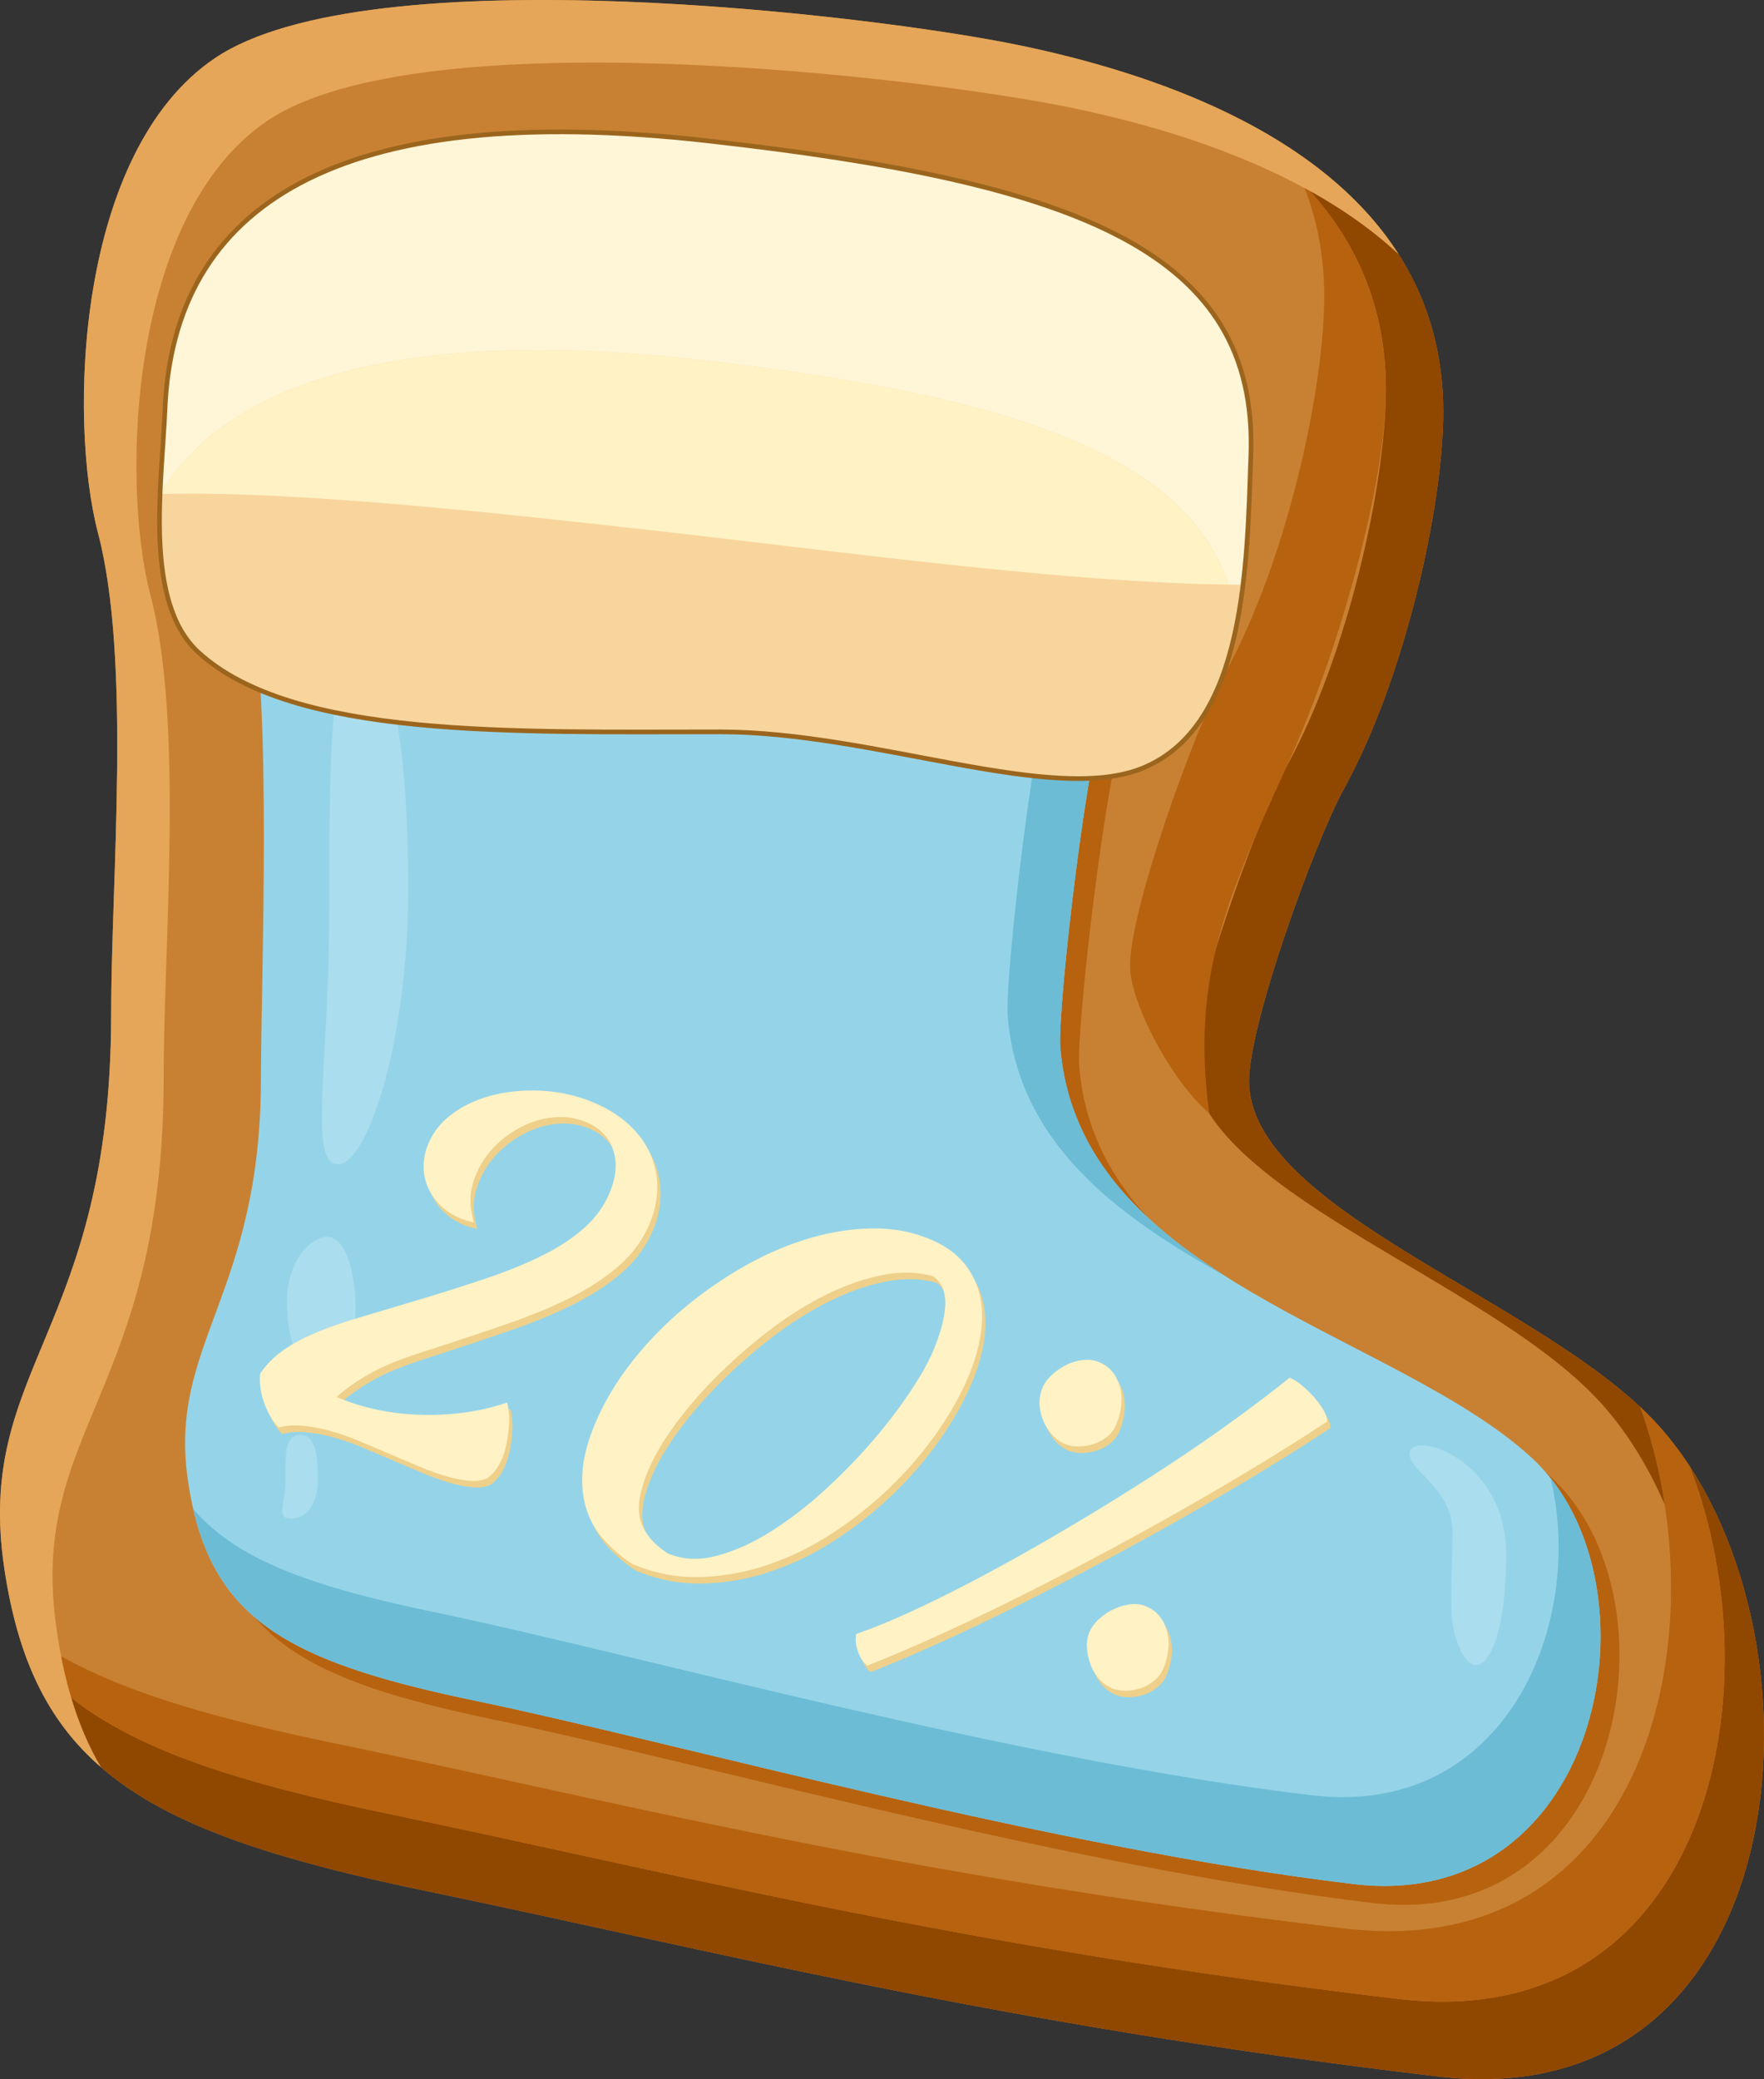
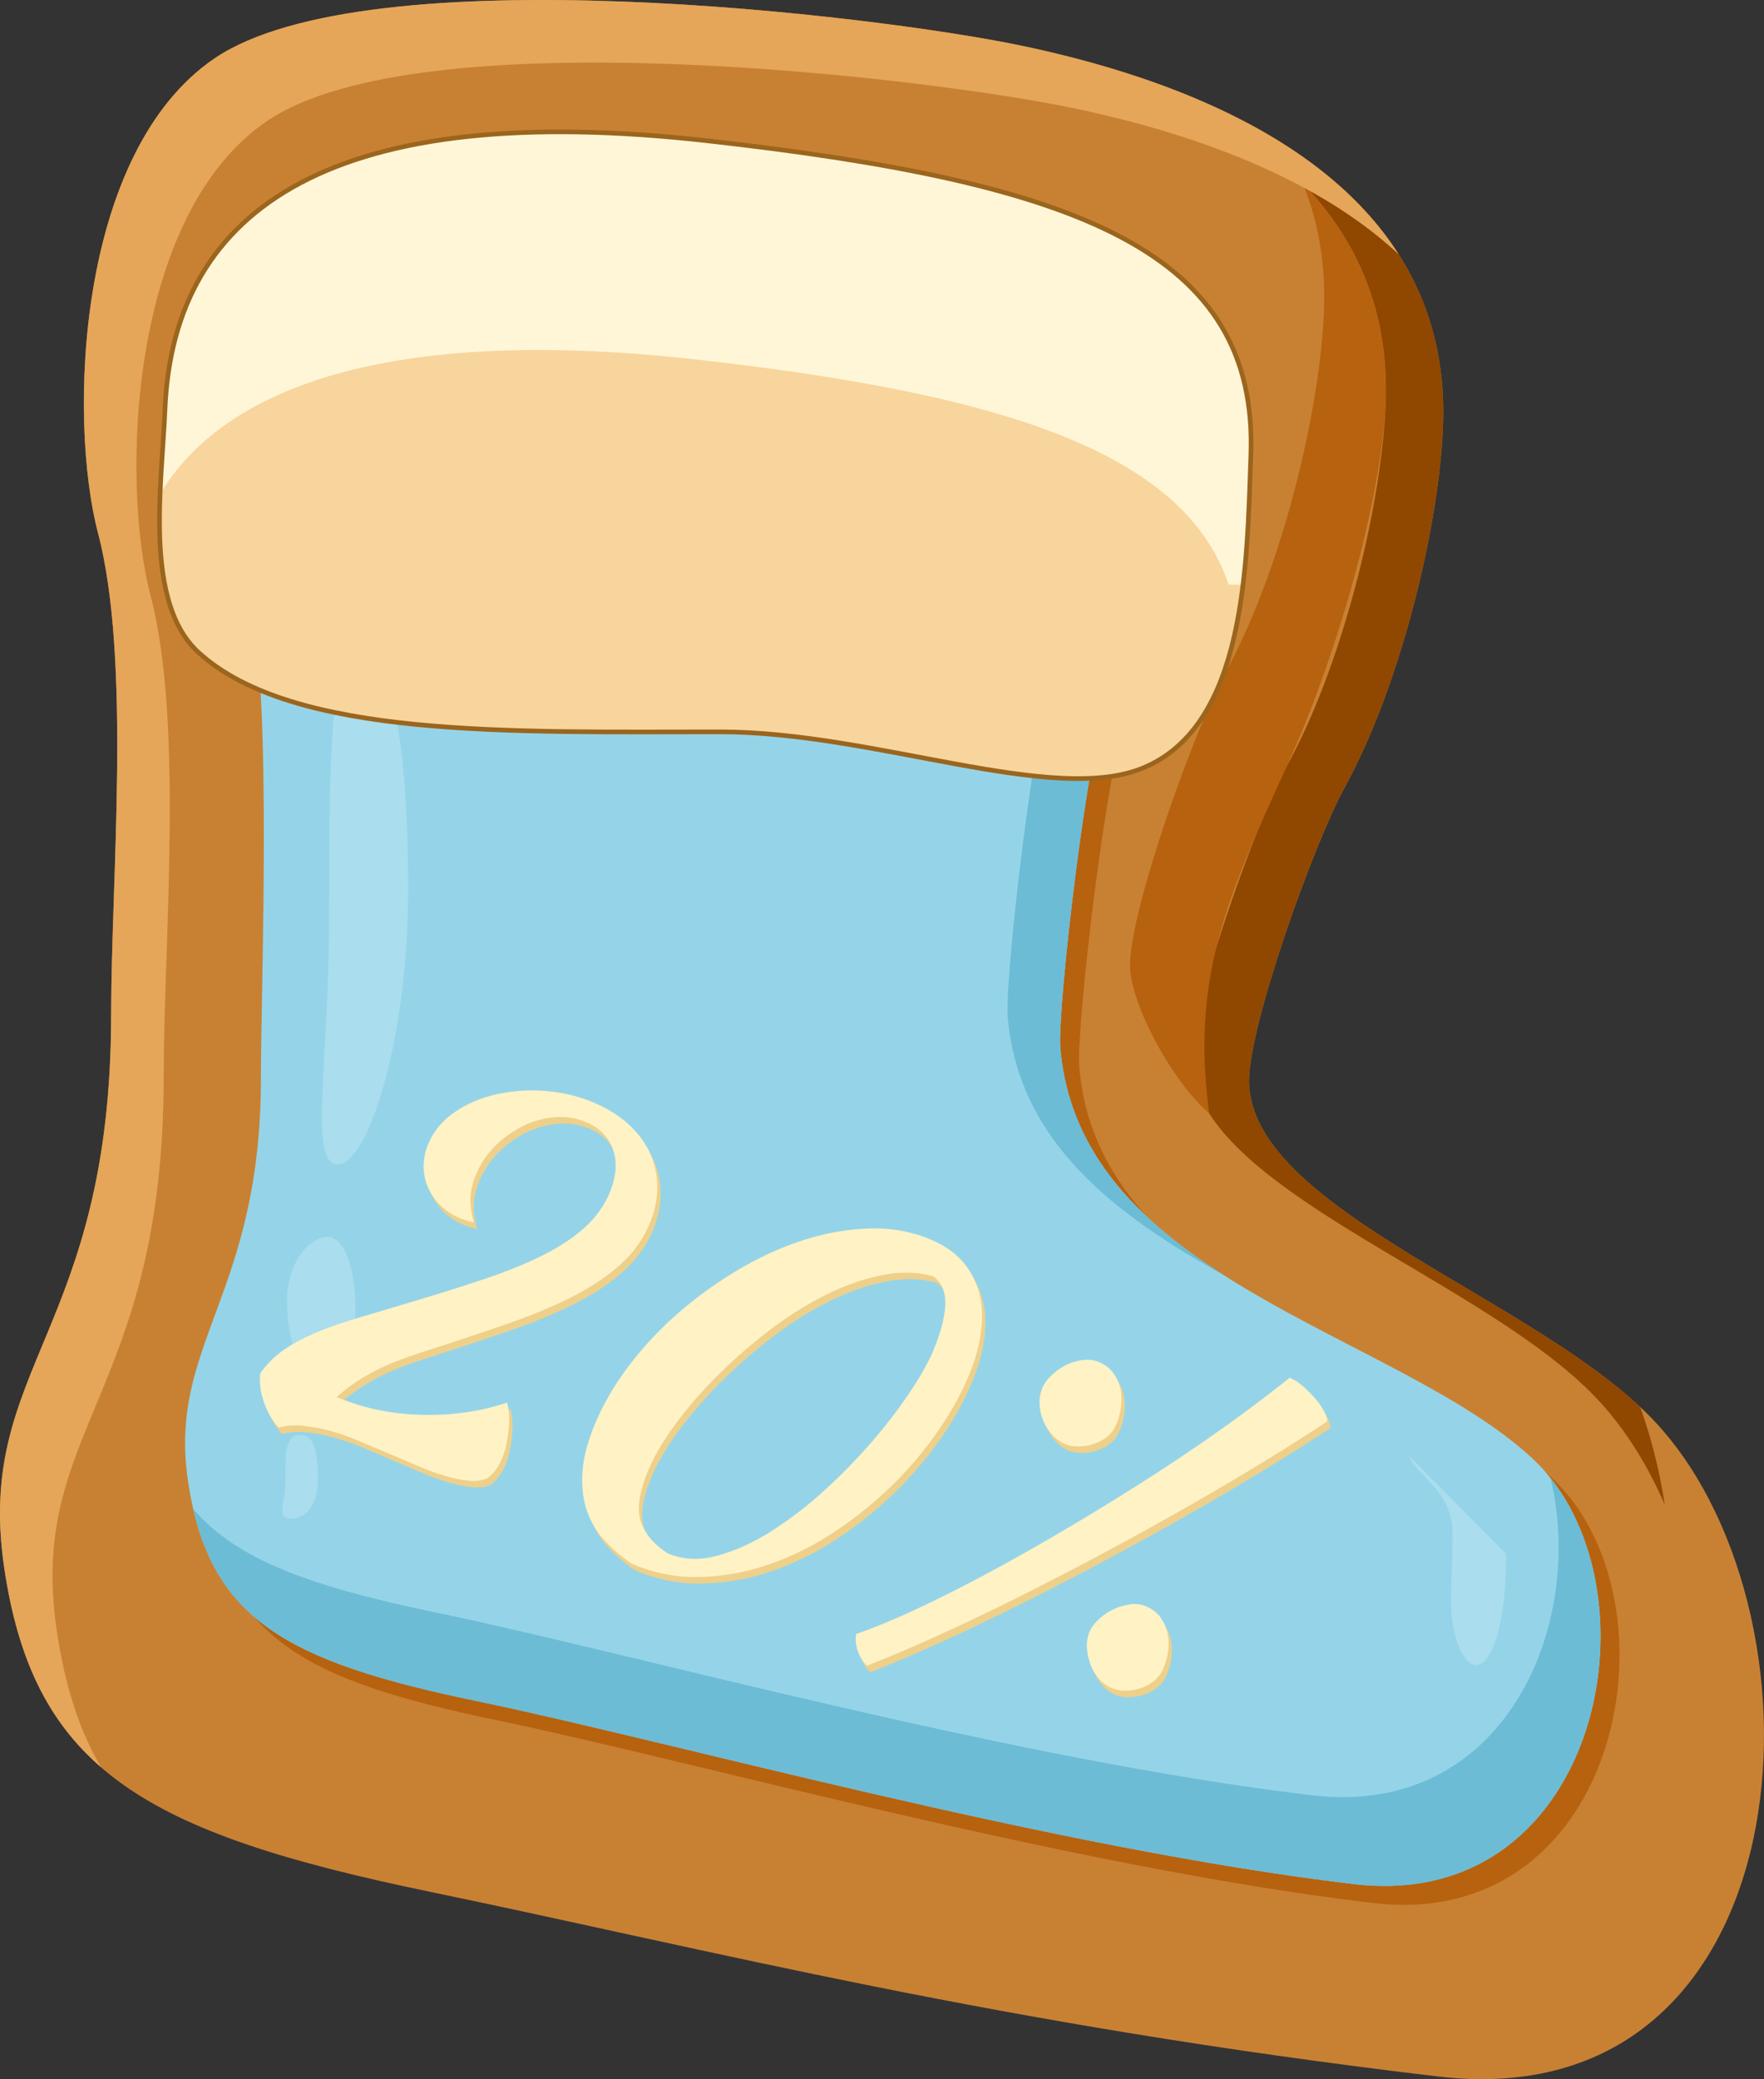
<svg xmlns="http://www.w3.org/2000/svg" width="2887.313" height="3402.629" viewBox="0 0 2887.313 3402.629">
  <rect x="0" y="0" width="2887.313" height="3402.629" fill="#333333" stroke="none" />
  <g id="Сгруппировать_6" data-name="Сгруппировать 6" transform="translate(5222.347 -3243)">
    <path id="Контур_38" data-name="Контур 38" d="M14985.485,6176.175c251.377-169.486,1077.764-70.794,1318.637-20.611,285.425,59.468,691.753,209.8,691.753,599.266,0,155.584-63.141,436.083-161.723,615.627-49.887,90.862-156.113,386.553-156.113,479.4,0,213.427,484.1,359.26,669.145,563.061,293.406,323.105,241.676,1137.725-360.391,1066.393-723.295-85.707-1182.531-205.51-1648.774-302.06s-648.048-199.212-697.336-529.147,174.833-385.174,174.833-907.15c0-219.637,33.151-579.473-21.479-787.519C14745.139,6767.161,14758.393,6329.3,14985.485,6176.175Z" transform="translate(-19855.945 -2838.08)" fill="#c88133" fill-rule="evenodd" />
    <path id="Контур_39" data-name="Контур 39" d="M15481.358,7436.385c171.034-115.3,733.354-48.163,897.229-14.028,194.209,40.455,325.107-28.809,325.107,236.19,0,105.856,118.168,52.369,51.123,174.526-33.924,61.8-85.529,512.461-80.375,575.4,31.17,379.141,546.617,464.819,771.26,671.031,218.744,200.777,118.965,746.482-290.666,697.975-492.123-58.293-1116.586-233.406-1433.815-299.106s-440.936-135.555-474.472-360.044,119.275-303.773,119.275-658.947c0-149.447,18.92-636.706-18.229-778.246-33.262-126.731-20.936-140.562,133.562-244.75Z" transform="translate(-20130.275 -3420.082)" fill="#b7620f" fill-rule="evenodd" />
    <path id="Контур_40" data-name="Контур 40" d="M15424.859,7379.927c171.029-115.3,733.355-48.157,897.225-14.022,194.211,40.448,325.109-28.809,325.109,236.19,0,105.852,118.172,52.368,51.121,174.521-33.92,61.8-85.529,512.466-80.375,575.4,31.174,379.141,546.623,464.819,771.268,671.031,218.734,200.782,118.955,746.482-290.668,697.979-492.125-58.3-1116.586-233.412-1433.82-299.106s-440.937-135.561-474.467-360.044,119.275-303.772,119.275-658.948c0-149.445,18.92-636.7-18.234-778.244-33.256-126.731-20.93-140.567,133.566-244.755Z" transform="translate(-20104.801 -3394.623)" fill="#95d4e8" fill-rule="evenodd" />
    <path id="Контур_41" data-name="Контур 41" d="M14880.012,7055.879c-48.893-186.276-35.645-624.137,191.449-777.262,251.377-169.486,1077.768-70.794,1318.637-20.611,172.291,35.9,388.645,104.907,533.088,239.633-129.8-204.093-407.615-298.013-619.07-342.074-240.873-50.184-1067.258-148.875-1318.635,20.611-227.094,153.125-240.348,590.985-191.449,777.257,54.631,208.046,21.479,567.882,21.479,787.518,0,521.977-224.115,577.211-174.834,907.15,22,147.184,70.352,249.143,158.578,325.5-36.018-60.522-59.2-133.409-72.59-223.062-49.283-329.94,174.834-385.176,174.834-907.151,0-219.637,33.146-579.472-21.484-787.513Z" transform="translate(-19855.941 -2838.08)" fill="#e5a659" fill-rule="evenodd" />
-     <path id="Контур_42" data-name="Контур 42" d="M17495.063,10451.4c144.846,373.9,25.678,931.385-476.766,871.856-723.292-85.706-1182.534-205.509-1648.775-302.06-246.463-51.034-413.439-103.793-523.382-190.9,12.661,42.436,28.793,80.2,48.971,114.1,109.524,94.815,280.515,150.159,538.76,203.643,466.242,96.551,925.478,216.354,1648.774,302.06,563.555,66.781,644.936-642.673,412.418-998.693Z" transform="translate(-19951.791 -4808.877)" fill="#904700" fill-rule="evenodd" />
-     <path id="Контур_43" data-name="Контур 43" d="M17004.637,11243.722c502.445,59.528,621.611-497.955,476.768-871.858a540.276,540.276,0,0,0-52.027-67.7q-13.436-14.807-28.887-29.215c133.963,373.5,10.6,911.982-483.652,853.415-723.291-85.7-1182.527-205.5-1648.775-302.054-198.25-41.059-345.076-83.209-452.152-143.482q7.028,35.852,16.57,67.928c109.941,87.112,276.918,139.87,523.381,190.9,466.242,96.551,925.484,216.354,1648.775,302.061Z" transform="translate(-19938.158 -4729.308)" fill="#b7620f" fill-rule="evenodd" />
    <path id="Контур_44" data-name="Контур 44" d="M18436.219,7627.291c98.582-179.544,161.723-460.042,161.723-615.627,0-100.926-27.293-185.809-72.684-257.191-43.07-40.174-92.525-74.5-145.311-103.853,75.488,83.659,124.166,189.8,124.166,324.6,0,155.584-63.133,436.088-161.715,615.633-49.891,90.862-156.117,386.547-156.117,479.4,0,213.426,484.1,359.26,669.145,563.061,42.434,46.741,77.66,103.76,105.033,166.885a859.9,859.9,0,0,0-40.092-159.664c-201.914-188.855-640.258-330.758-640.258-533.846,0-92.844,106.227-388.535,156.113-479.4Z" transform="translate(-21458.029 -3094.914)" fill="#904700" fill-rule="evenodd" />
    <path id="Контур_45" data-name="Контур 45" d="M18259.473,7586.87c85.141-186.287,161.717-460.049,161.717-615.633,0-134.8-48.68-240.945-124.168-324.6q-4.415-2.446-8.852-4.853c20.553,52.742,32.082,111.572,32.082,177.189,0,155.584-63.141,436.088-161.723,615.633-49.887,90.862-156.111,386.547-156.111,479.4,0,61.6,67.773,188.692,129.609,242.048-29.32-220.224,26.674-348.718,127.443-569.178Z" transform="translate(-21375.115 -3090.927)" fill="#b7620f" fill-rule="evenodd" />
    <path id="Контур_46" data-name="Контур 46" d="M17040.82,11005.832c-492.133-58.288-1116.593-233.4-1433.823-299.1-202.045-41.843-325.6-85.377-397.336-169.469,43.484,189.06,171.145,253.715,466,314.781,317.229,65.693,941.691,240.808,1433.813,299.095,388.664,46.032,498.391-442.886,321.756-664.554,57.852,238.886-73.615,556.764-390.408,519.242Z" transform="translate(-20115.721 -4824.746)" fill="#6cbcd5" fill-rule="evenodd" />
    <path id="Контур_47" data-name="Контур 47" d="M17634.656,8363.787c16.9,205.613,176.229,324.917,354.361,423.949-140.721-89.781-254.105-201.271-268.227-372.942-5.162-62.937,46.449-513.608,80.377-575.4,67.043-122.152-51.127-68.669-51.127-174.521,0-153.822-44.111-195.028-119.09-210.435,21.369,31.367,32.949,80.623,32.949,159.428,0,105.851,118.172,52.368,51.127,174.526C17681.105,7850.185,17629.5,8300.85,17634.656,8363.787Z" transform="translate(-21207.602 -3457.397)" fill="#6cbcd5" fill-rule="evenodd" />
    <path id="Контур_48" data-name="Контур 48" d="M15655,8010.77c48.816,0,79.47,147.831,79.47,396.2s-66.33,449.721-115.146,449.721-14.056-165.658-14.056-414.027.912-431.9,49.733-431.9Z" transform="translate(-20288.709 -3708.274)" fill="#fff" fill-rule="evenodd" opacity="0.2" />
    <path id="Контур_49" data-name="Контур 49" d="M15555.557,9767.76c26.268,0,45.857,49.08,45.857,118.029s-37.287,102.552-63.559,102.552-48.586-45.483-48.586-114.438S15529.258,9767.76,15555.557,9767.76Z" transform="translate(-20241.811 -4500.59)" fill="#fff" fill-rule="evenodd" opacity="0.2" />
    <path id="Контур_50" data-name="Контур 50" d="M15504.457,10357.9c25.447,0,29.076,33.646,29.076,73.046s-18.32,64.068-43.764,64.068-9.285-24.69-9.285-64.085-1.471-73.028,23.973-73.028Z" transform="translate(-20235.566 -4766.714)" fill="#fff" fill-rule="evenodd" opacity="0.2" />
-     <path id="Контур_51" data-name="Контур 51" d="M18993.691,10566.744c0,162.156-44.139,214-71.48,163.627s-16.285-97.187-16.285-199.239c0-67.714-63.93-96.709-69.773-123.058C18825.242,10359.093,18993.691,10404.609,18993.691,10566.744Z" transform="translate(-21750.859 -4780.919)" fill="#fff" fill-rule="evenodd" opacity="0.2" />
+     <path id="Контур_51" data-name="Контур 51" d="M18993.691,10566.744c0,162.156-44.139,214-71.48,163.627s-16.285-97.187-16.285-199.239c0-67.714-63.93-96.709-69.773-123.058Z" transform="translate(-21750.859 -4780.919)" fill="#fff" fill-rule="evenodd" opacity="0.2" />
    <path id="Контур_52" data-name="Контур 52" d="M16006.576,6488.815c608.42,68.411,900.795,181.422,888.873,514.416-6.352,177.606-7.422,441.134-175.686,511.631-148.041,62.026-439.932-58.8-692.686-58.8-341.08,0-699.413,11.206-854.13-129.966-90.258-82.341-60.006-274.689-54.86-397.989,13.886-332.917,280.064-507.7,888.488-439.295Z" transform="translate(-20070.373 -3015.33)" fill="#f8d59d" fill-rule="evenodd" />
    <path id="Контур_53" data-name="Контур 53" d="M15110.7,7066.864c110.271-184.432,397-274.239,878.584-220.1s797.023,145.74,870.371,368.292q11.947.139,23.668.187c8.939-73.134,10.553-148.128,12.83-212.011,11.922-332.992-280.453-446-888.871-514.415s-874.6,106.378-888.49,439.295C15117.084,6968.963,15112.621,7017.378,15110.7,7066.864Z" transform="translate(-20071.094 -3015.328)" fill="#fff6d8" fill-rule="evenodd" />
-     <path id="Контур_54" data-name="Контур 54" d="M15989.293,7139.985c-481.58-54.136-768.311,35.672-878.582,220.1,220.168-6.139,567.729,32.712,813.619,60.329,298.4,33.509,662.572,84.356,935.336,87.859-73.348-222.552-388.783-314.161-870.373-368.292Z" transform="translate(-20071.1 -3308.552)" fill="#fff2c5" fill-rule="evenodd" />
    <path id="Контур_55" data-name="Контур 55" d="M16006.576,6488.815c608.42,68.411,900.795,181.422,888.873,514.416-6.352,177.606-7.422,441.134-175.686,511.631-148.041,62.026-439.932-58.8-692.686-58.8-341.08,0-699.413,11.206-854.13-129.966-90.258-82.341-60.006-274.689-54.86-397.989,13.886-332.917,280.064-507.7,888.488-439.295Z" transform="translate(-20070.373 -3015.33)" fill="none" stroke="#9b651d" stroke-miterlimit="22.926" stroke-width="7.62" fill-rule="evenodd" />
    <g id="Сгруппировать_3" data-name="Сгруппировать 3" transform="matrix(0.921, 0.391, -0.391, 0.921, -1287.669, 907.245)">
      <path id="Контур_9" data-name="Контур 9" d="M534.165-202.422q0,42.084-18.906,81.537T462.94-41.972q-33.414,39.46-79.579,81.1t-99.8,88.125q-24.621,21.035-41.768,37.694a353.834,353.834,0,0,0-29.457,32.006,341.612,341.612,0,0,0-21.544,29.815,285.869,285.869,0,0,0-17.147,31.12q70.346,0,140.253-27.871t120.028-72.813a114.7,114.7,0,0,1,8.793,13.829,119.6,119.6,0,0,1,9.233,21.413q3.957,12.05,7.035,25.878a125.006,125.006,0,0,1,3.078,27.211q0,22.3-9.673,38.361-8.793,9.81-25.061,15.162a201.184,201.184,0,0,1-38.251,8.031,393.489,393.489,0,0,1-47.484,2.679H236.073a372.611,372.611,0,0,0-50.561,3.311,264.42,264.42,0,0,0-44.846,9.934Q120,329.64,105.932,340.989q-21.1-9.673-38.251-28.578T43.5,271.522A151.341,151.341,0,0,1,61.966,224q13.19-22,35.613-45.759t55.837-51.475q33.414-27.719,79.14-65.558,51-42.249,92.329-79.208t69.907-70.834q28.578-33.875,43.966-66.877t15.388-67.324q0-43.114-21.983-67.756T374.127-315.43a108.762,108.762,0,0,0-49.242,11.878,140.618,140.618,0,0,0-42.208,32.563,171.861,171.861,0,0,0-29.9,47.525A143.359,143.359,0,0,0,241.349-166.7q0,22,6.595,39.158t20.664,34.761a109.562,109.562,0,0,1-22.863,2.638,103.184,103.184,0,0,1-38.69-7.041,92.715,92.715,0,0,1-30.337-19.359,86.6,86.6,0,0,1-19.785-29.038,94.385,94.385,0,0,1-7.035-36.959q0-33.428,19.345-63.786t51-53.241q31.656-22.883,71.665-36.52a250.545,250.545,0,0,1,81.338-13.637q36.053,0,65.95,10.524t51,30.248a135.079,135.079,0,0,1,32.535,46.907Q534.165-234.861,534.165-202.422ZM724.979,320.325a244.319,244.319,0,0,1-58.475-18.9,134.8,134.8,0,0,1-45.725-35.146q-18.906-22.4-29.9-55.356t-10.992-80.41q0-53.612,14.949-110.727A579.775,579.775,0,0,1,636.607-91.373a663.89,663.89,0,0,1,63.312-102.813q36.492-48.768,79.579-85.24t91.01-58q47.923-21.53,97.166-21.53,36.932,0,63.751,13.636a126.951,126.951,0,0,1,44.846,37.839q18.026,24.2,26.82,58.077t8.793,73.472q0,51.908-12.75,109.1a614.772,614.772,0,0,1-36.492,111.75,635.042,635.042,0,0,1-57.6,104.269A461.6,461.6,0,0,1,928.1,236.734a373.882,373.882,0,0,1-94.088,60.715Q783.015,320.325,724.979,320.325ZM689.806,167.541q0,58.778,21.1,82.98t61.553,31.113q39.57,0,75.183-27.74t65.51-70.649a621.793,621.793,0,0,0,54.079-95.352,925.274,925.274,0,0,0,40.889-104.461,826.76,826.76,0,0,0,25.5-98.4q8.793-46.378,8.793-76.715,0-47.676-10.992-77.58t-36.492-35.977q-40.449,5.18-78.7,31.546t-72.105,66.121a572.509,572.509,0,0,0-61.993,89.458,859.744,859.744,0,0,0-48.8,100.7,683.362,683.362,0,0,0-32.1,99.392Q689.806,130.376,689.806,167.541ZM1526.047,55.647q16.707,0,29.018,7.474a68.482,68.482,0,0,1,20.664,19.345,83.714,83.714,0,0,1,12.311,26.38A111.466,111.466,0,0,1,1592,138.3a51.133,51.133,0,0,1-6.155,24.621,69.324,69.324,0,0,1-15.828,19.785,79.587,79.587,0,0,1-21.1,13.19,56.336,56.336,0,0,1-21.983,4.836,58.033,58.033,0,0,1-24.621-5.716,72.445,72.445,0,0,1-21.983-15.828,98.014,98.014,0,0,1-16.267-22.863,57.6,57.6,0,0,1-6.6-26.82q0-10.552,5.716-23.742a91.469,91.469,0,0,1,15.388-24.182,94.426,94.426,0,0,1,21.983-18.466A48.487,48.487,0,0,1,1526.047,55.647ZM1299.181-282.015q16.707,0,29.018,7.474a68.482,68.482,0,0,1,20.664,19.345,83.106,83.106,0,0,1,12.311,26.82,116.409,116.409,0,0,1,3.957,29.9,48.649,48.649,0,0,1-6.155,24.182,71.66,71.66,0,0,1-15.828,19.345,79.591,79.591,0,0,1-21.1,13.19,56.336,56.336,0,0,1-21.983,4.836,58.034,58.034,0,0,1-24.621-5.716,82.613,82.613,0,0,1-22.423-15.388,77.214,77.214,0,0,1-16.268-22.423,62.87,62.87,0,0,1-6.155-27.7q0-10.552,5.716-23.742a97.952,97.952,0,0,1,14.949-24.182,83.781,83.781,0,0,1,21.983-18.466Q1285.991-282.015,1299.181-282.015Zm381.628-56.277q-43.966,65.95-92.769,132.779t-98.485,130.58q-49.682,63.751-98.485,123.106t-93.648,110.8q-44.846,51.441-83.976,93.209t-69.027,70.786q-9.673-1.759-21.544-13.63t-15.388-26.82q34.294-30.776,76.5-77.821t87.493-103.761q45.286-56.717,91.45-119.589t89.252-126.184q43.087-63.312,80.019-123.985T1596.394-380.5a83.546,83.546,0,0,1,23.742,3.957,175.822,175.822,0,0,1,25.94,10.112A126.491,126.491,0,0,1,1668.5-352.8Q1678.171-345.327,1680.809-338.292Z" transform="translate(-1472.103 5323.419)" fill="#eed08a" />
      <path id="Контур_2" data-name="Контур 2" d="M534.165-202.422q0,42.084-18.906,81.537T462.94-41.972q-33.414,39.46-79.579,81.1t-99.8,88.125q-24.621,21.035-41.768,37.694a353.834,353.834,0,0,0-29.457,32.006,341.612,341.612,0,0,0-21.544,29.815,285.869,285.869,0,0,0-17.147,31.12q70.346,0,140.253-27.871t120.028-72.813a114.7,114.7,0,0,1,8.793,13.829,119.6,119.6,0,0,1,9.233,21.413q3.957,12.05,7.035,25.878a125.006,125.006,0,0,1,3.078,27.211q0,22.3-9.673,38.361-8.793,9.81-25.061,15.162a201.184,201.184,0,0,1-38.251,8.031,393.489,393.489,0,0,1-47.484,2.679H236.073a372.611,372.611,0,0,0-50.561,3.311,264.42,264.42,0,0,0-44.846,9.934Q120,329.64,105.932,340.989q-21.1-9.673-38.251-28.578T43.5,271.522A151.341,151.341,0,0,1,61.966,224q13.19-22,35.613-45.759t55.837-51.475q33.414-27.719,79.14-65.558,51-42.249,92.329-79.208t69.907-70.834q28.578-33.875,43.966-66.877t15.388-67.324q0-43.114-21.983-67.756T374.127-315.43a108.762,108.762,0,0,0-49.242,11.878,140.618,140.618,0,0,0-42.208,32.563,171.861,171.861,0,0,0-29.9,47.525A143.359,143.359,0,0,0,241.349-166.7q0,22,6.595,39.158t20.664,34.761a109.562,109.562,0,0,1-22.863,2.638,103.184,103.184,0,0,1-38.69-7.041,92.715,92.715,0,0,1-30.337-19.359,86.6,86.6,0,0,1-19.785-29.038,94.385,94.385,0,0,1-7.035-36.959q0-33.428,19.345-63.786t51-53.241q31.656-22.883,71.665-36.52a250.545,250.545,0,0,1,81.338-13.637q36.053,0,65.95,10.524t51,30.248a135.079,135.079,0,0,1,32.535,46.907Q534.165-234.861,534.165-202.422ZM724.979,320.325a244.319,244.319,0,0,1-58.475-18.9,134.8,134.8,0,0,1-45.725-35.146q-18.906-22.4-29.9-55.356t-10.992-80.41q0-53.612,14.949-110.727A579.775,579.775,0,0,1,636.607-91.373a663.89,663.89,0,0,1,63.312-102.813q36.492-48.768,79.579-85.24t91.01-58q47.923-21.53,97.166-21.53,36.932,0,63.751,13.636a126.951,126.951,0,0,1,44.846,37.839q18.026,24.2,26.82,58.077t8.793,73.472q0,51.908-12.75,109.1a614.772,614.772,0,0,1-36.492,111.75,635.042,635.042,0,0,1-57.6,104.269A461.6,461.6,0,0,1,928.1,236.734a373.882,373.882,0,0,1-94.088,60.715Q783.015,320.325,724.979,320.325ZM689.806,167.541q0,58.778,21.1,82.98t61.553,31.113q39.57,0,75.183-27.74t65.51-70.649a621.793,621.793,0,0,0,54.079-95.352,925.274,925.274,0,0,0,40.889-104.461,826.76,826.76,0,0,0,25.5-98.4q8.793-46.378,8.793-76.715,0-47.676-10.992-77.58t-36.492-35.977q-40.449,5.18-78.7,31.546t-72.105,66.121a572.509,572.509,0,0,0-61.993,89.458,859.744,859.744,0,0,0-48.8,100.7,683.362,683.362,0,0,0-32.1,99.392Q689.806,130.376,689.806,167.541ZM1526.047,55.647q16.707,0,29.018,7.474a68.482,68.482,0,0,1,20.664,19.345,83.714,83.714,0,0,1,12.311,26.38A111.466,111.466,0,0,1,1592,138.3a51.133,51.133,0,0,1-6.155,24.621,69.324,69.324,0,0,1-15.828,19.785,79.587,79.587,0,0,1-21.1,13.19,56.336,56.336,0,0,1-21.983,4.836,58.033,58.033,0,0,1-24.621-5.716,72.445,72.445,0,0,1-21.983-15.828,98.014,98.014,0,0,1-16.267-22.863,57.6,57.6,0,0,1-6.6-26.82q0-10.552,5.716-23.742a91.469,91.469,0,0,1,15.388-24.182,94.426,94.426,0,0,1,21.983-18.466A48.487,48.487,0,0,1,1526.047,55.647ZM1299.181-282.015q16.707,0,29.018,7.474a68.482,68.482,0,0,1,20.664,19.345,83.106,83.106,0,0,1,12.311,26.82,116.409,116.409,0,0,1,3.957,29.9,48.649,48.649,0,0,1-6.155,24.182,71.66,71.66,0,0,1-15.828,19.345,79.591,79.591,0,0,1-21.1,13.19,56.336,56.336,0,0,1-21.983,4.836,58.034,58.034,0,0,1-24.621-5.716,82.613,82.613,0,0,1-22.423-15.388,77.214,77.214,0,0,1-16.268-22.423,62.87,62.87,0,0,1-6.155-27.7q0-10.552,5.716-23.742a97.952,97.952,0,0,1,14.949-24.182,83.781,83.781,0,0,1,21.983-18.466Q1285.991-282.015,1299.181-282.015Zm381.628-56.277q-43.966,65.95-92.769,132.779t-98.485,130.58q-49.682,63.751-98.485,123.106t-93.648,110.8q-44.846,51.441-83.976,93.209t-69.027,70.786q-9.673-1.759-21.544-13.63t-15.388-26.82q34.294-30.776,76.5-77.821t87.493-103.761q45.286-56.717,91.45-119.589t89.252-126.184q43.087-63.312,80.019-123.985T1596.394-380.5a83.546,83.546,0,0,1,23.742,3.957,175.822,175.822,0,0,1,25.94,10.112A126.491,126.491,0,0,1,1668.5-352.8Q1678.171-345.327,1680.809-338.292Z" transform="translate(-1481.32 5315.765)" fill="#fff2c5" />
    </g>
  </g>
</svg>